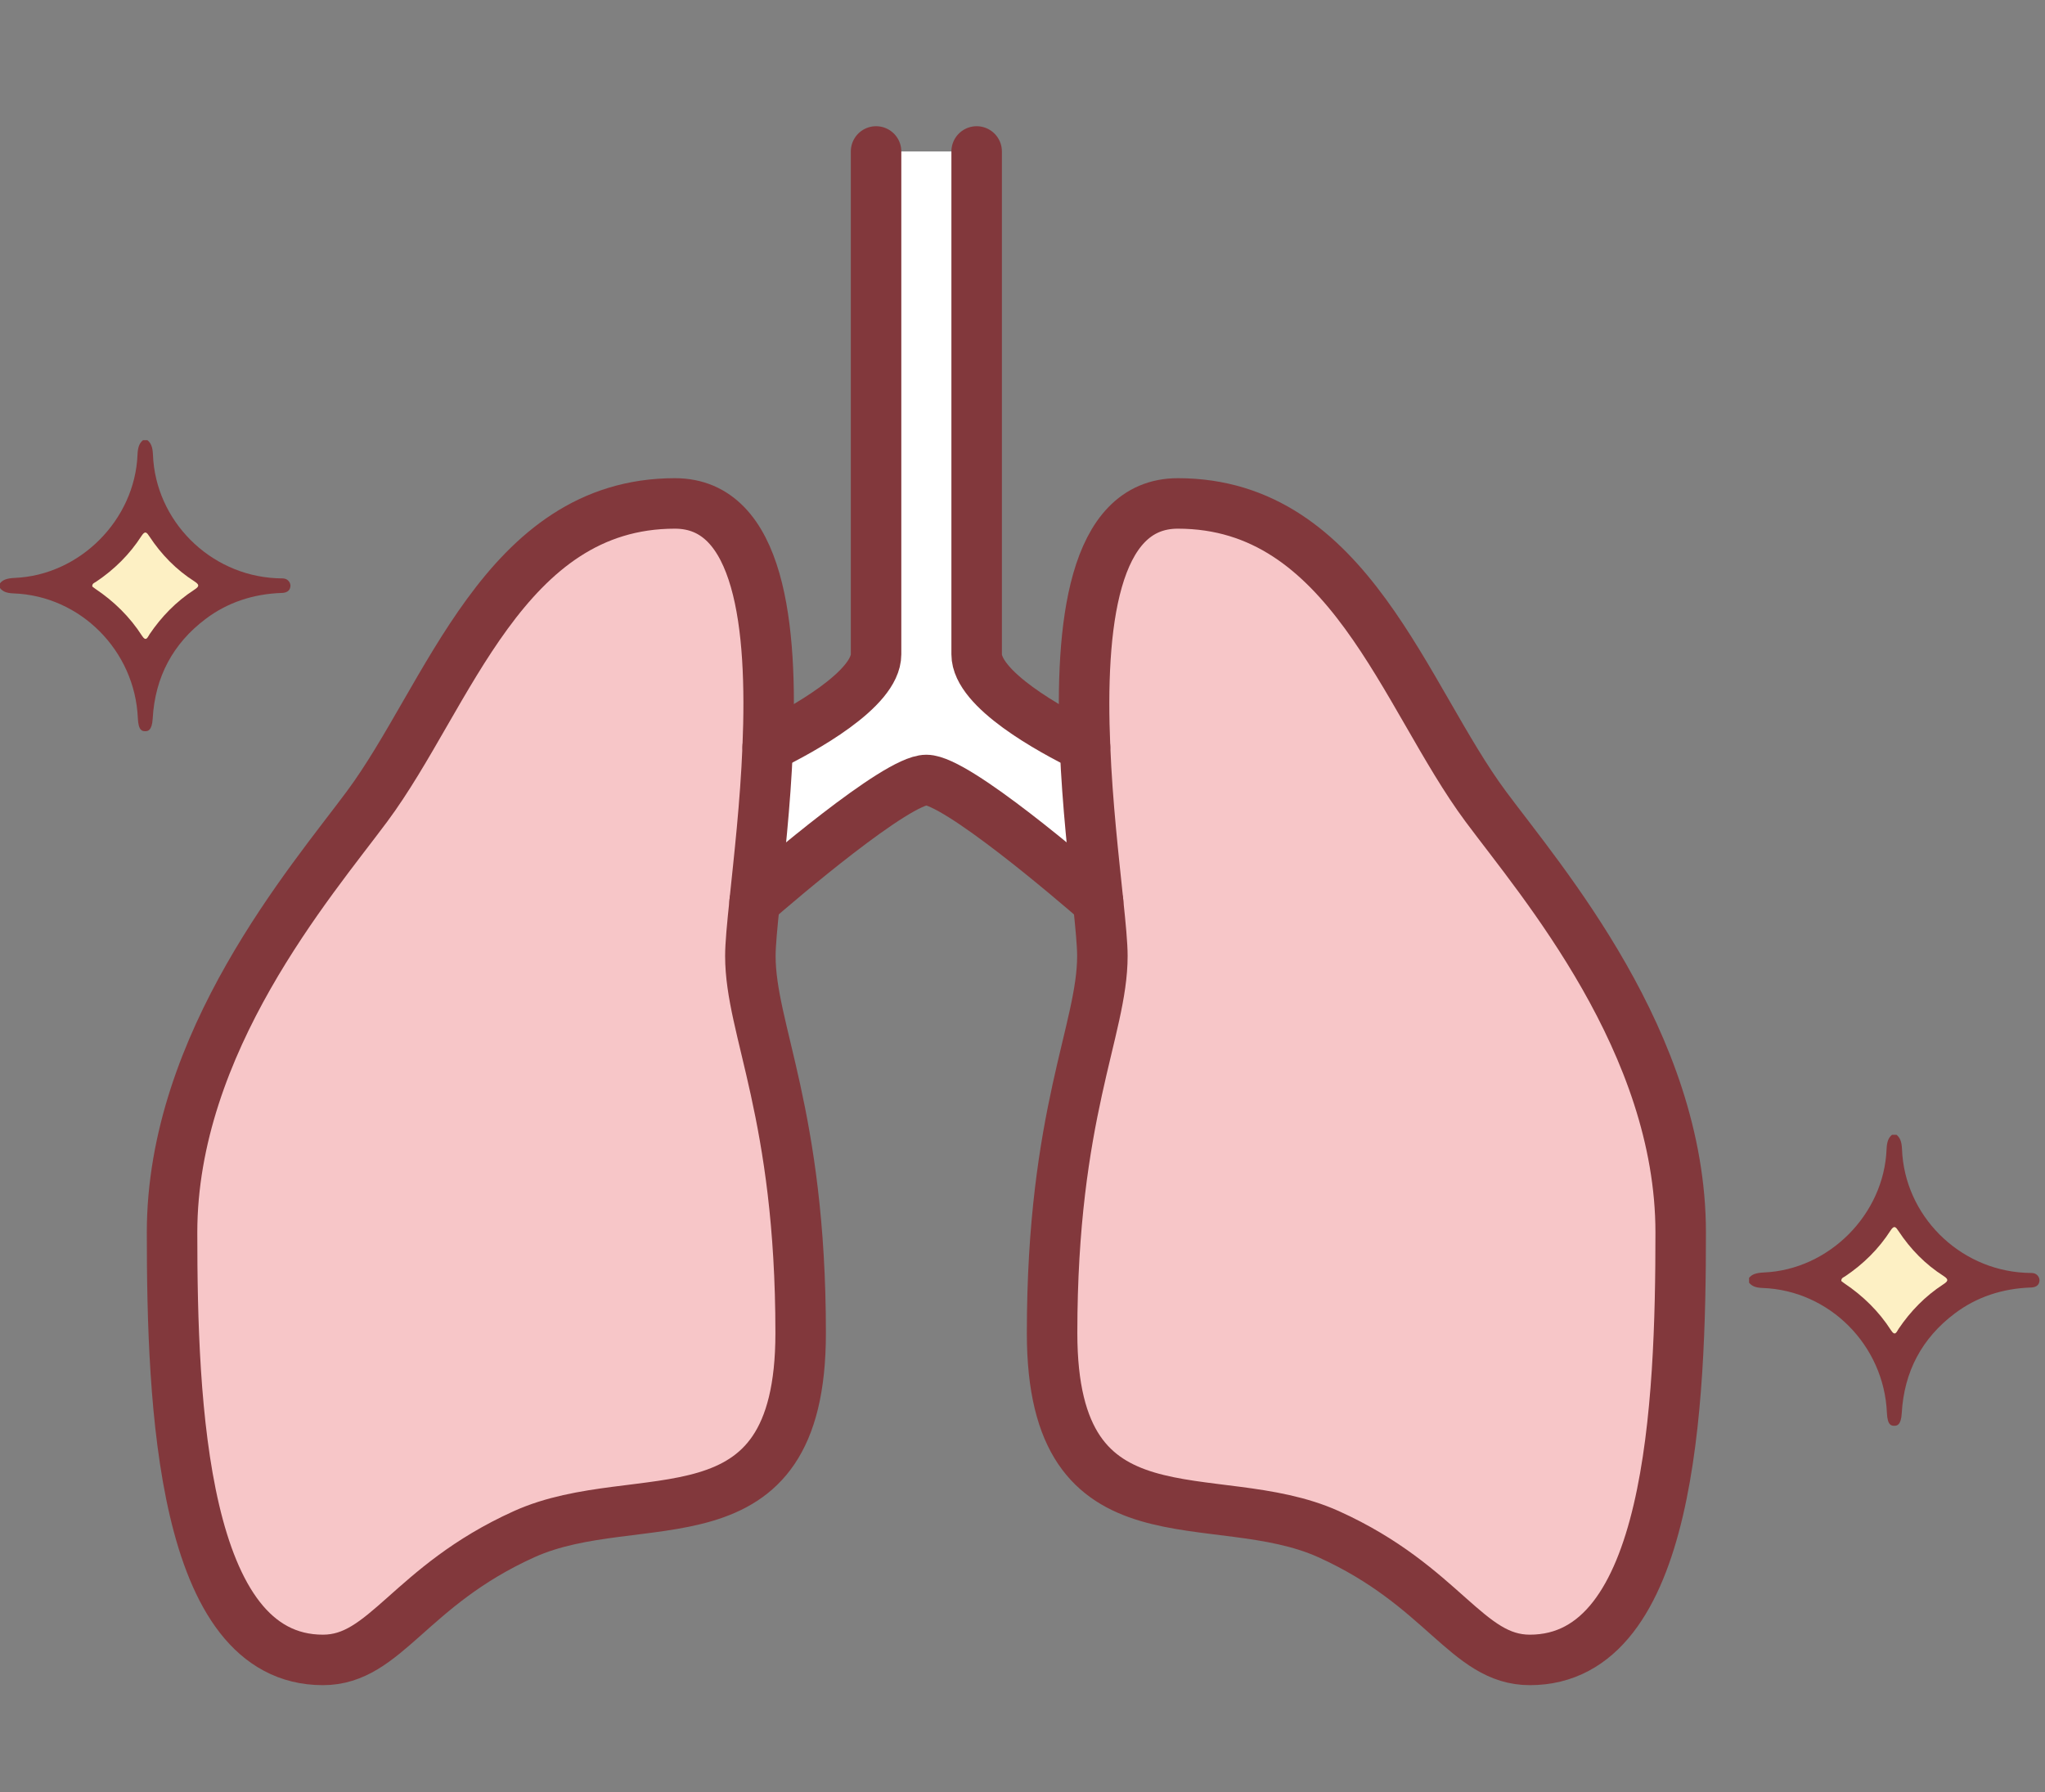
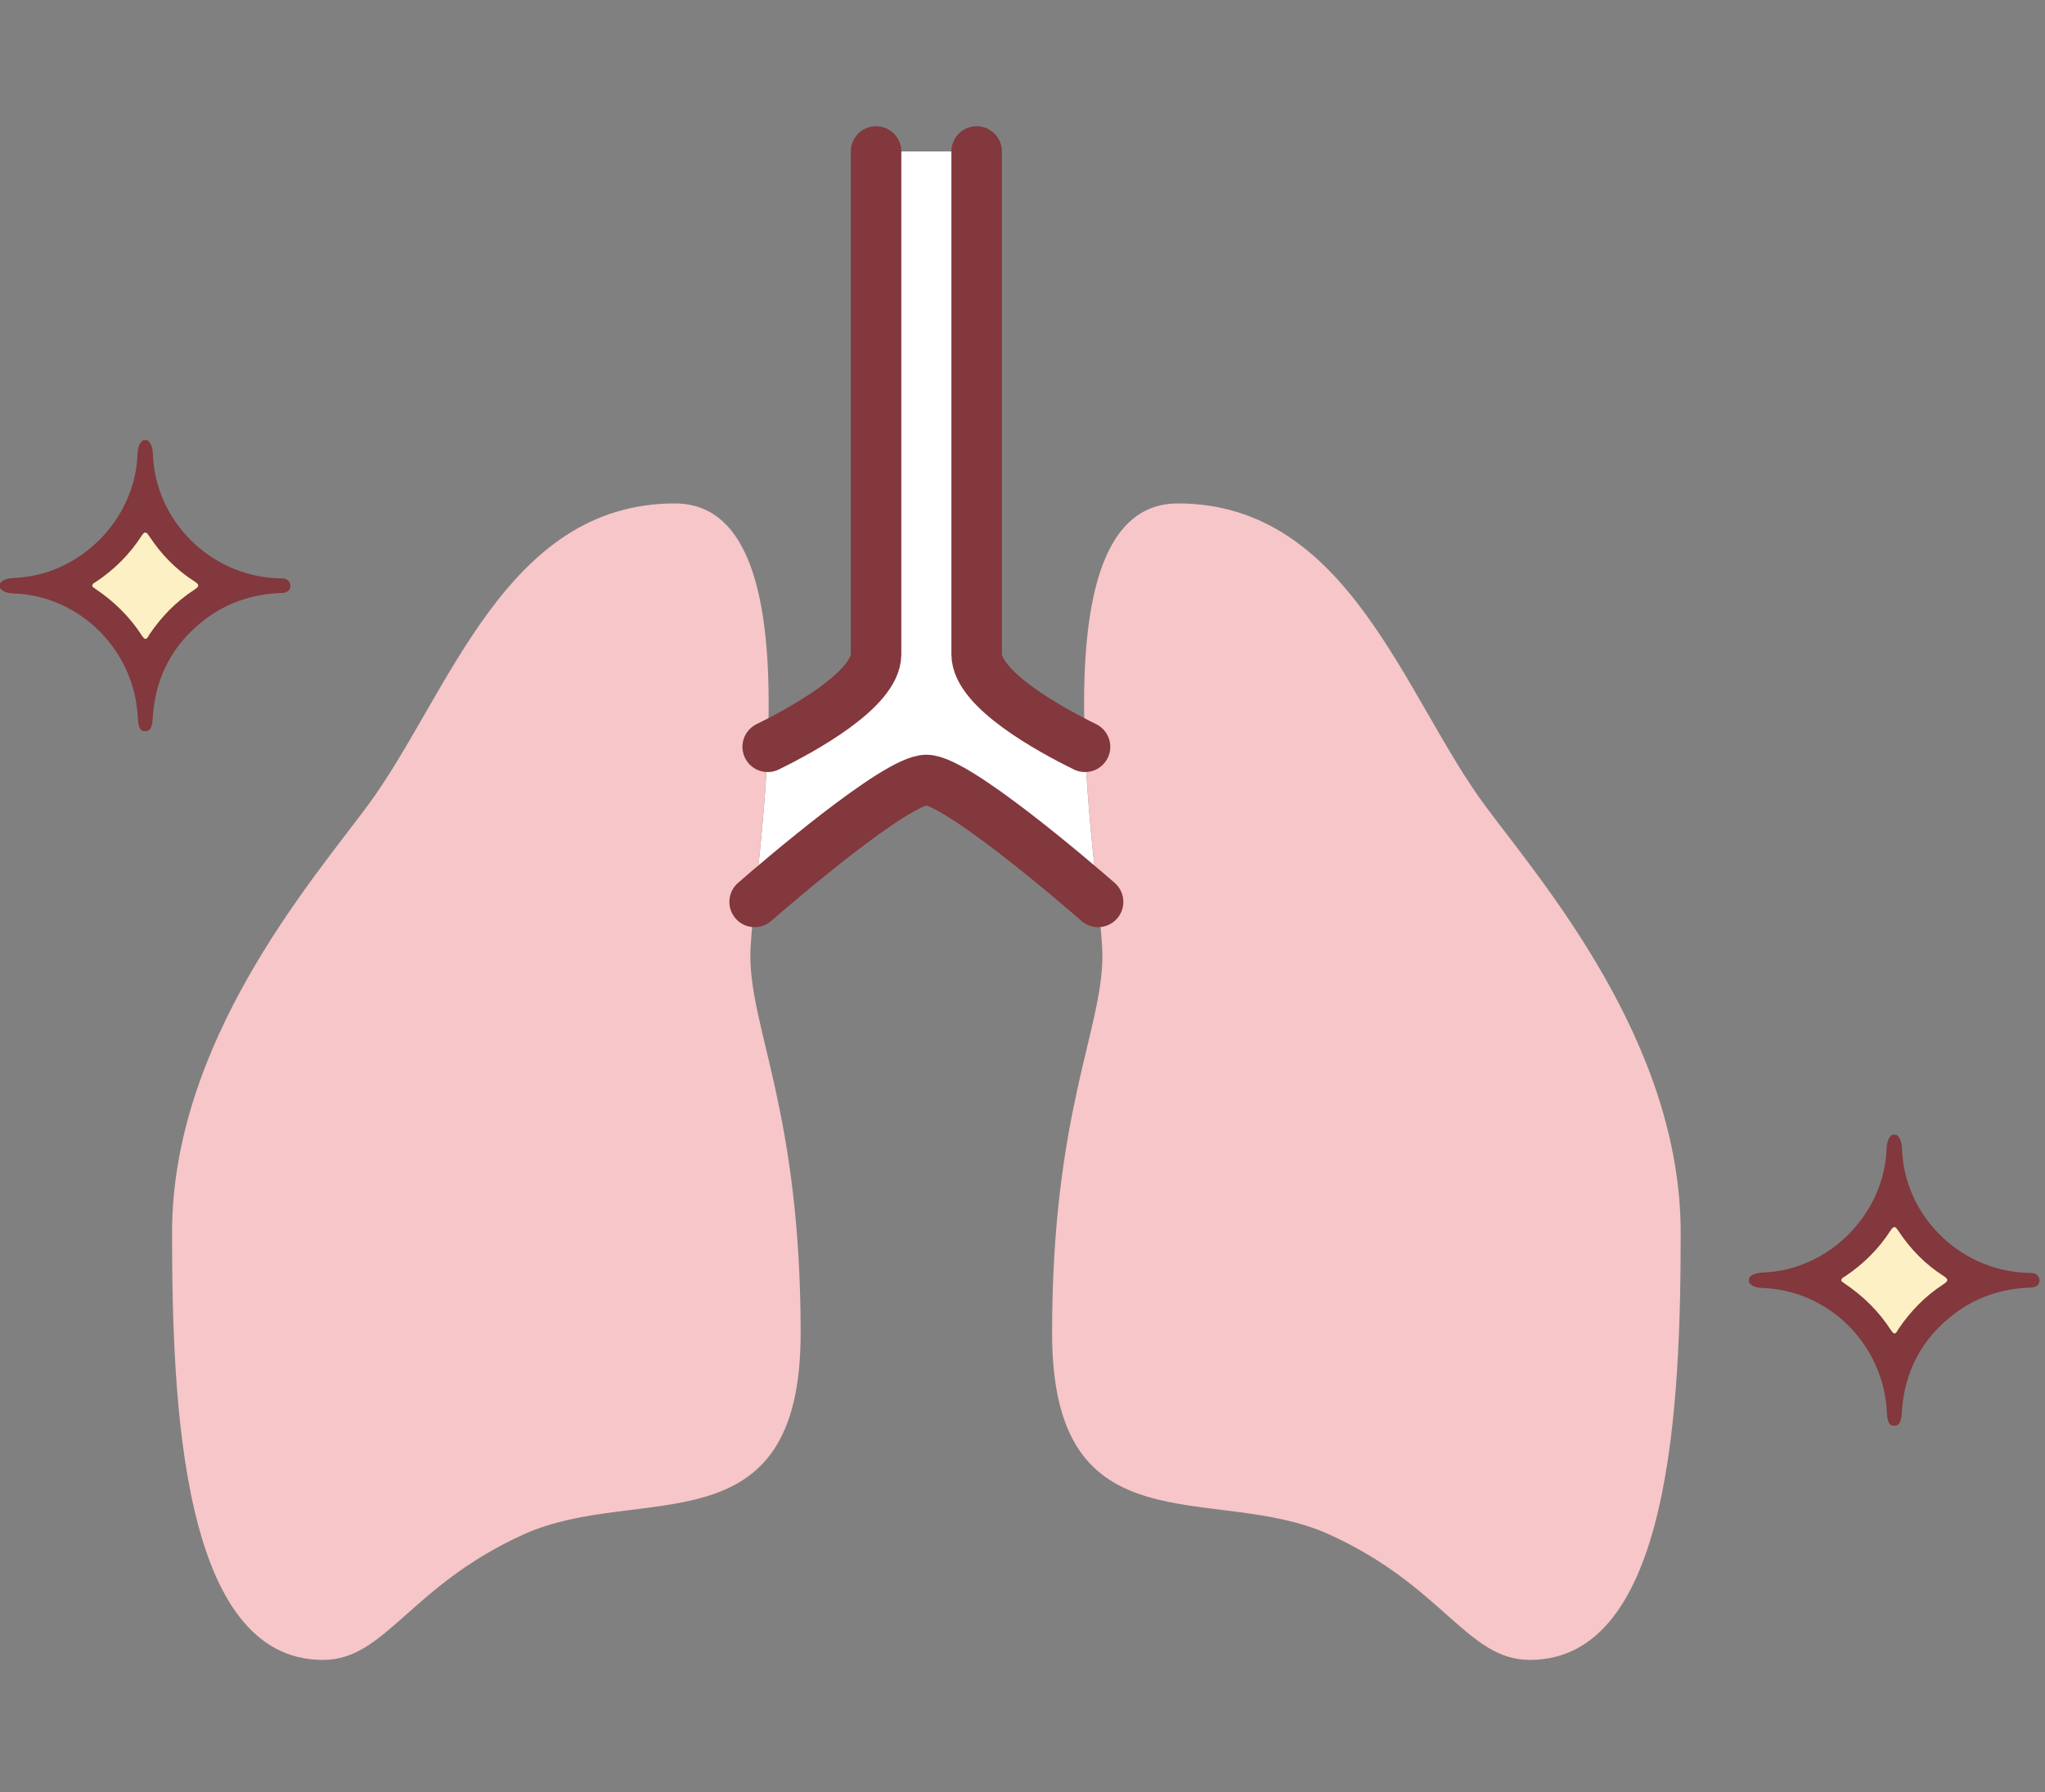
<svg xmlns="http://www.w3.org/2000/svg" width="81" height="71" viewBox="0 0 81 71" fill="none">
  <rect x="0" y="0" width="81" height="71" fill="#808080" stroke="none" />
  <path d="M38.684 6V25.919C38.684 27.313 41.612 28.917 42.977 29.584C43.066 31.854 43.326 34.086 43.495 35.729C42.559 34.912 37.878 30.899 36.693 30.899C35.508 30.899 30.827 34.912 29.891 35.729C30.06 34.086 30.319 31.855 30.409 29.584C31.774 28.916 34.702 27.313 34.702 25.919V6" fill="white" />
  <path d="M29.721 37.87C29.721 40.798 31.713 44.095 31.713 52.809C31.713 61.523 25.299 58.725 20.758 60.776C16.217 62.828 15.28 65.756 12.791 65.756C7.194 65.756 6.815 55.608 6.815 48.825C6.815 41.296 12.322 34.932 14.533 31.954C17.77 27.602 19.951 19.943 26.733 19.943C30.109 19.943 30.607 24.843 30.408 29.584C30.319 31.854 30.059 34.086 29.89 35.729V35.739C29.79 36.675 29.721 37.422 29.721 37.87Z" fill="#F7C6C8" />
  <path d="M66.57 48.825C66.57 55.607 66.192 65.756 60.594 65.756C58.104 65.756 57.168 62.828 52.627 60.776C48.086 58.724 41.672 61.523 41.672 52.809C41.672 44.095 43.664 40.798 43.664 37.87C43.664 37.422 43.594 36.675 43.495 35.739V35.729C43.326 34.086 43.067 31.855 42.977 29.584C42.778 24.843 43.276 19.943 46.652 19.943C53.434 19.943 55.615 27.602 58.852 31.954C61.063 34.932 66.57 41.296 66.57 48.825Z" fill="#F7C6C8" />
  <path d="M34.7 6V25.919C34.7 27.313 31.772 28.917 30.407 29.584" stroke="#82383C" stroke-width="2" stroke-linecap="round" stroke-linejoin="round" />
  <path d="M42.977 29.584C41.612 28.916 38.684 27.313 38.684 25.919V6" stroke="#82383C" stroke-width="2" stroke-linecap="round" stroke-linejoin="round" />
  <path d="M43.494 35.728C42.558 34.911 37.877 30.898 36.692 30.898C35.507 30.898 30.826 34.911 29.89 35.728" stroke="#82383C" stroke-width="2" stroke-linecap="round" stroke-linejoin="round" />
-   <path d="M42.977 29.584C42.778 24.843 43.276 19.943 46.652 19.943C53.434 19.943 55.615 27.602 58.852 31.954C61.063 34.932 66.57 41.296 66.57 48.825C66.57 55.607 66.192 65.756 60.594 65.756C58.104 65.756 57.168 62.828 52.627 60.776C48.086 58.724 41.672 61.523 41.672 52.809C41.672 44.095 43.664 40.798 43.664 37.87C43.664 37.422 43.594 36.675 43.495 35.739V35.729C43.326 34.086 43.067 31.855 42.977 29.584Z" stroke="#82383C" stroke-width="2" stroke-linecap="round" stroke-linejoin="round" />
-   <path d="M30.408 29.584C30.607 24.843 30.109 19.943 26.733 19.943C19.951 19.943 17.77 27.602 14.533 31.954C12.322 34.932 6.815 41.296 6.815 48.825C6.815 55.607 7.193 65.756 12.791 65.756C15.281 65.756 16.217 62.828 20.758 60.776C25.299 58.724 31.713 61.523 31.713 52.809C31.713 44.095 29.721 40.798 29.721 37.87C29.721 37.422 29.791 36.675 29.89 35.739V35.729C30.059 34.086 30.318 31.855 30.408 29.584Z" stroke="#82383C" stroke-width="2" stroke-linecap="round" stroke-linejoin="round" />
  <path d="M0.001 23.296C0.103 23.425 0.245 23.497 0.538 23.507C3.183 23.602 5.345 25.774 5.46 28.451C5.482 28.964 5.645 28.965 5.756 28.965C5.842 28.965 6.02 28.962 6.048 28.468C6.14 26.823 6.848 25.492 8.152 24.513C9.007 23.87 10.023 23.526 11.172 23.488C11.286 23.485 11.482 23.446 11.503 23.23C11.518 23.094 11.415 22.954 11.28 22.924C11.218 22.91 11.145 22.912 11.075 22.91L10.931 22.905C8.298 22.772 6.158 20.623 6.058 18.011C6.046 17.699 5.973 17.546 5.84 17.438H5.664C5.532 17.545 5.459 17.697 5.447 18.008C5.345 20.595 3.164 22.785 0.584 22.893C0.255 22.908 0.104 22.977 0 23.108V23.296H0.001Z" fill="#82383C" />
  <path d="M3.654 23.232C3.65 23.107 3.742 23.089 3.798 23.051C4.525 22.564 5.136 21.962 5.609 21.225C5.75 21.006 5.818 21.099 5.919 21.252C6.392 21.969 6.982 22.573 7.707 23.035C7.943 23.185 7.856 23.257 7.681 23.372C6.975 23.833 6.397 24.427 5.924 25.125C5.848 25.238 5.79 25.444 5.622 25.182C5.14 24.432 4.515 23.822 3.777 23.326C3.73 23.295 3.687 23.258 3.654 23.232Z" fill="#FDF0C4" />
  <path d="M69.279 50.811C69.381 50.94 69.523 51.012 69.816 51.022C72.461 51.117 74.623 53.289 74.738 55.966C74.76 56.479 74.923 56.48 75.034 56.48C75.12 56.48 75.298 56.477 75.326 55.983C75.418 54.338 76.126 53.007 77.43 52.028C78.285 51.385 79.301 51.041 80.45 51.003C80.564 51 80.76 50.961 80.781 50.745C80.796 50.609 80.693 50.469 80.558 50.439C80.496 50.425 80.423 50.427 80.353 50.425L80.209 50.42C77.576 50.287 75.436 48.138 75.336 45.526C75.324 45.214 75.251 45.061 75.118 44.953H74.942C74.81 45.06 74.737 45.212 74.725 45.523C74.623 48.11 72.442 50.3 69.862 50.408C69.533 50.423 69.382 50.492 69.278 50.623L69.279 50.811Z" fill="#82383C" />
  <path d="M72.932 50.746C72.928 50.621 73.02 50.603 73.076 50.565C73.803 50.078 74.414 49.476 74.887 48.739C75.028 48.52 75.096 48.613 75.197 48.766C75.67 49.483 76.26 50.087 76.985 50.549C77.221 50.699 77.134 50.771 76.959 50.886C76.253 51.347 75.675 51.941 75.202 52.639C75.126 52.752 75.068 52.958 74.9 52.696C74.418 51.946 73.793 51.336 73.055 50.84C73.008 50.809 72.965 50.772 72.932 50.746Z" fill="#FDF0C4" />
</svg>